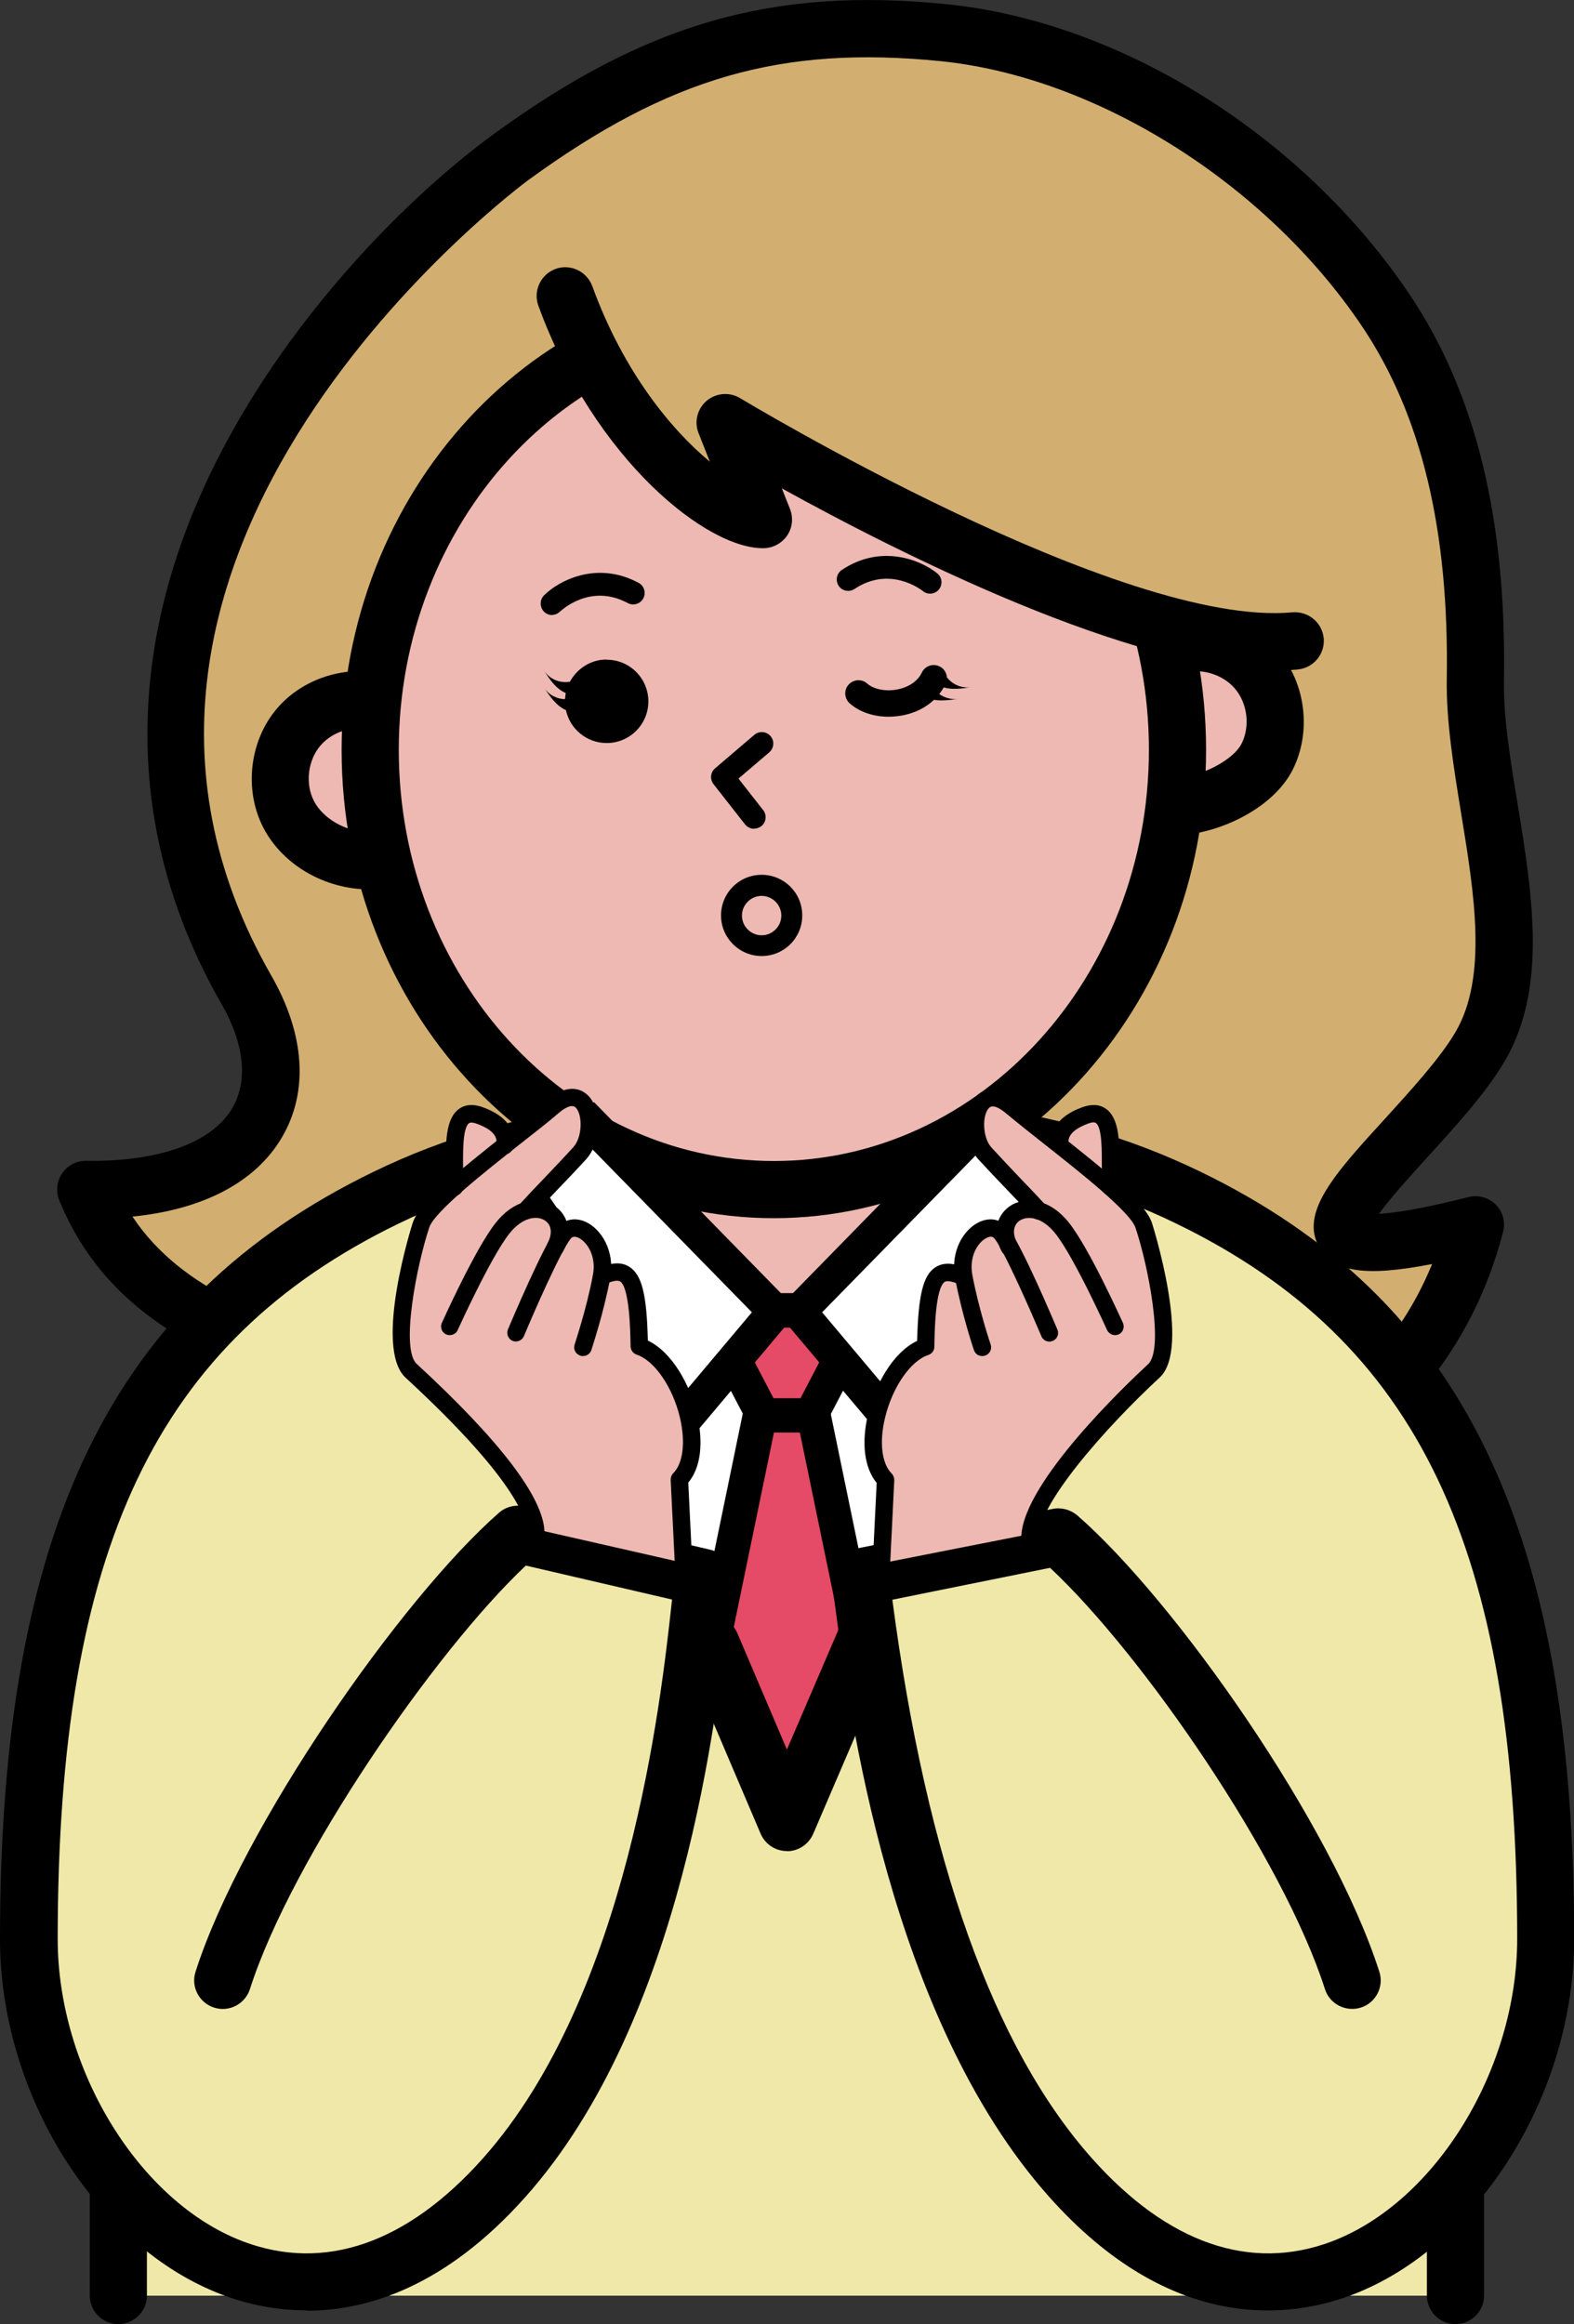
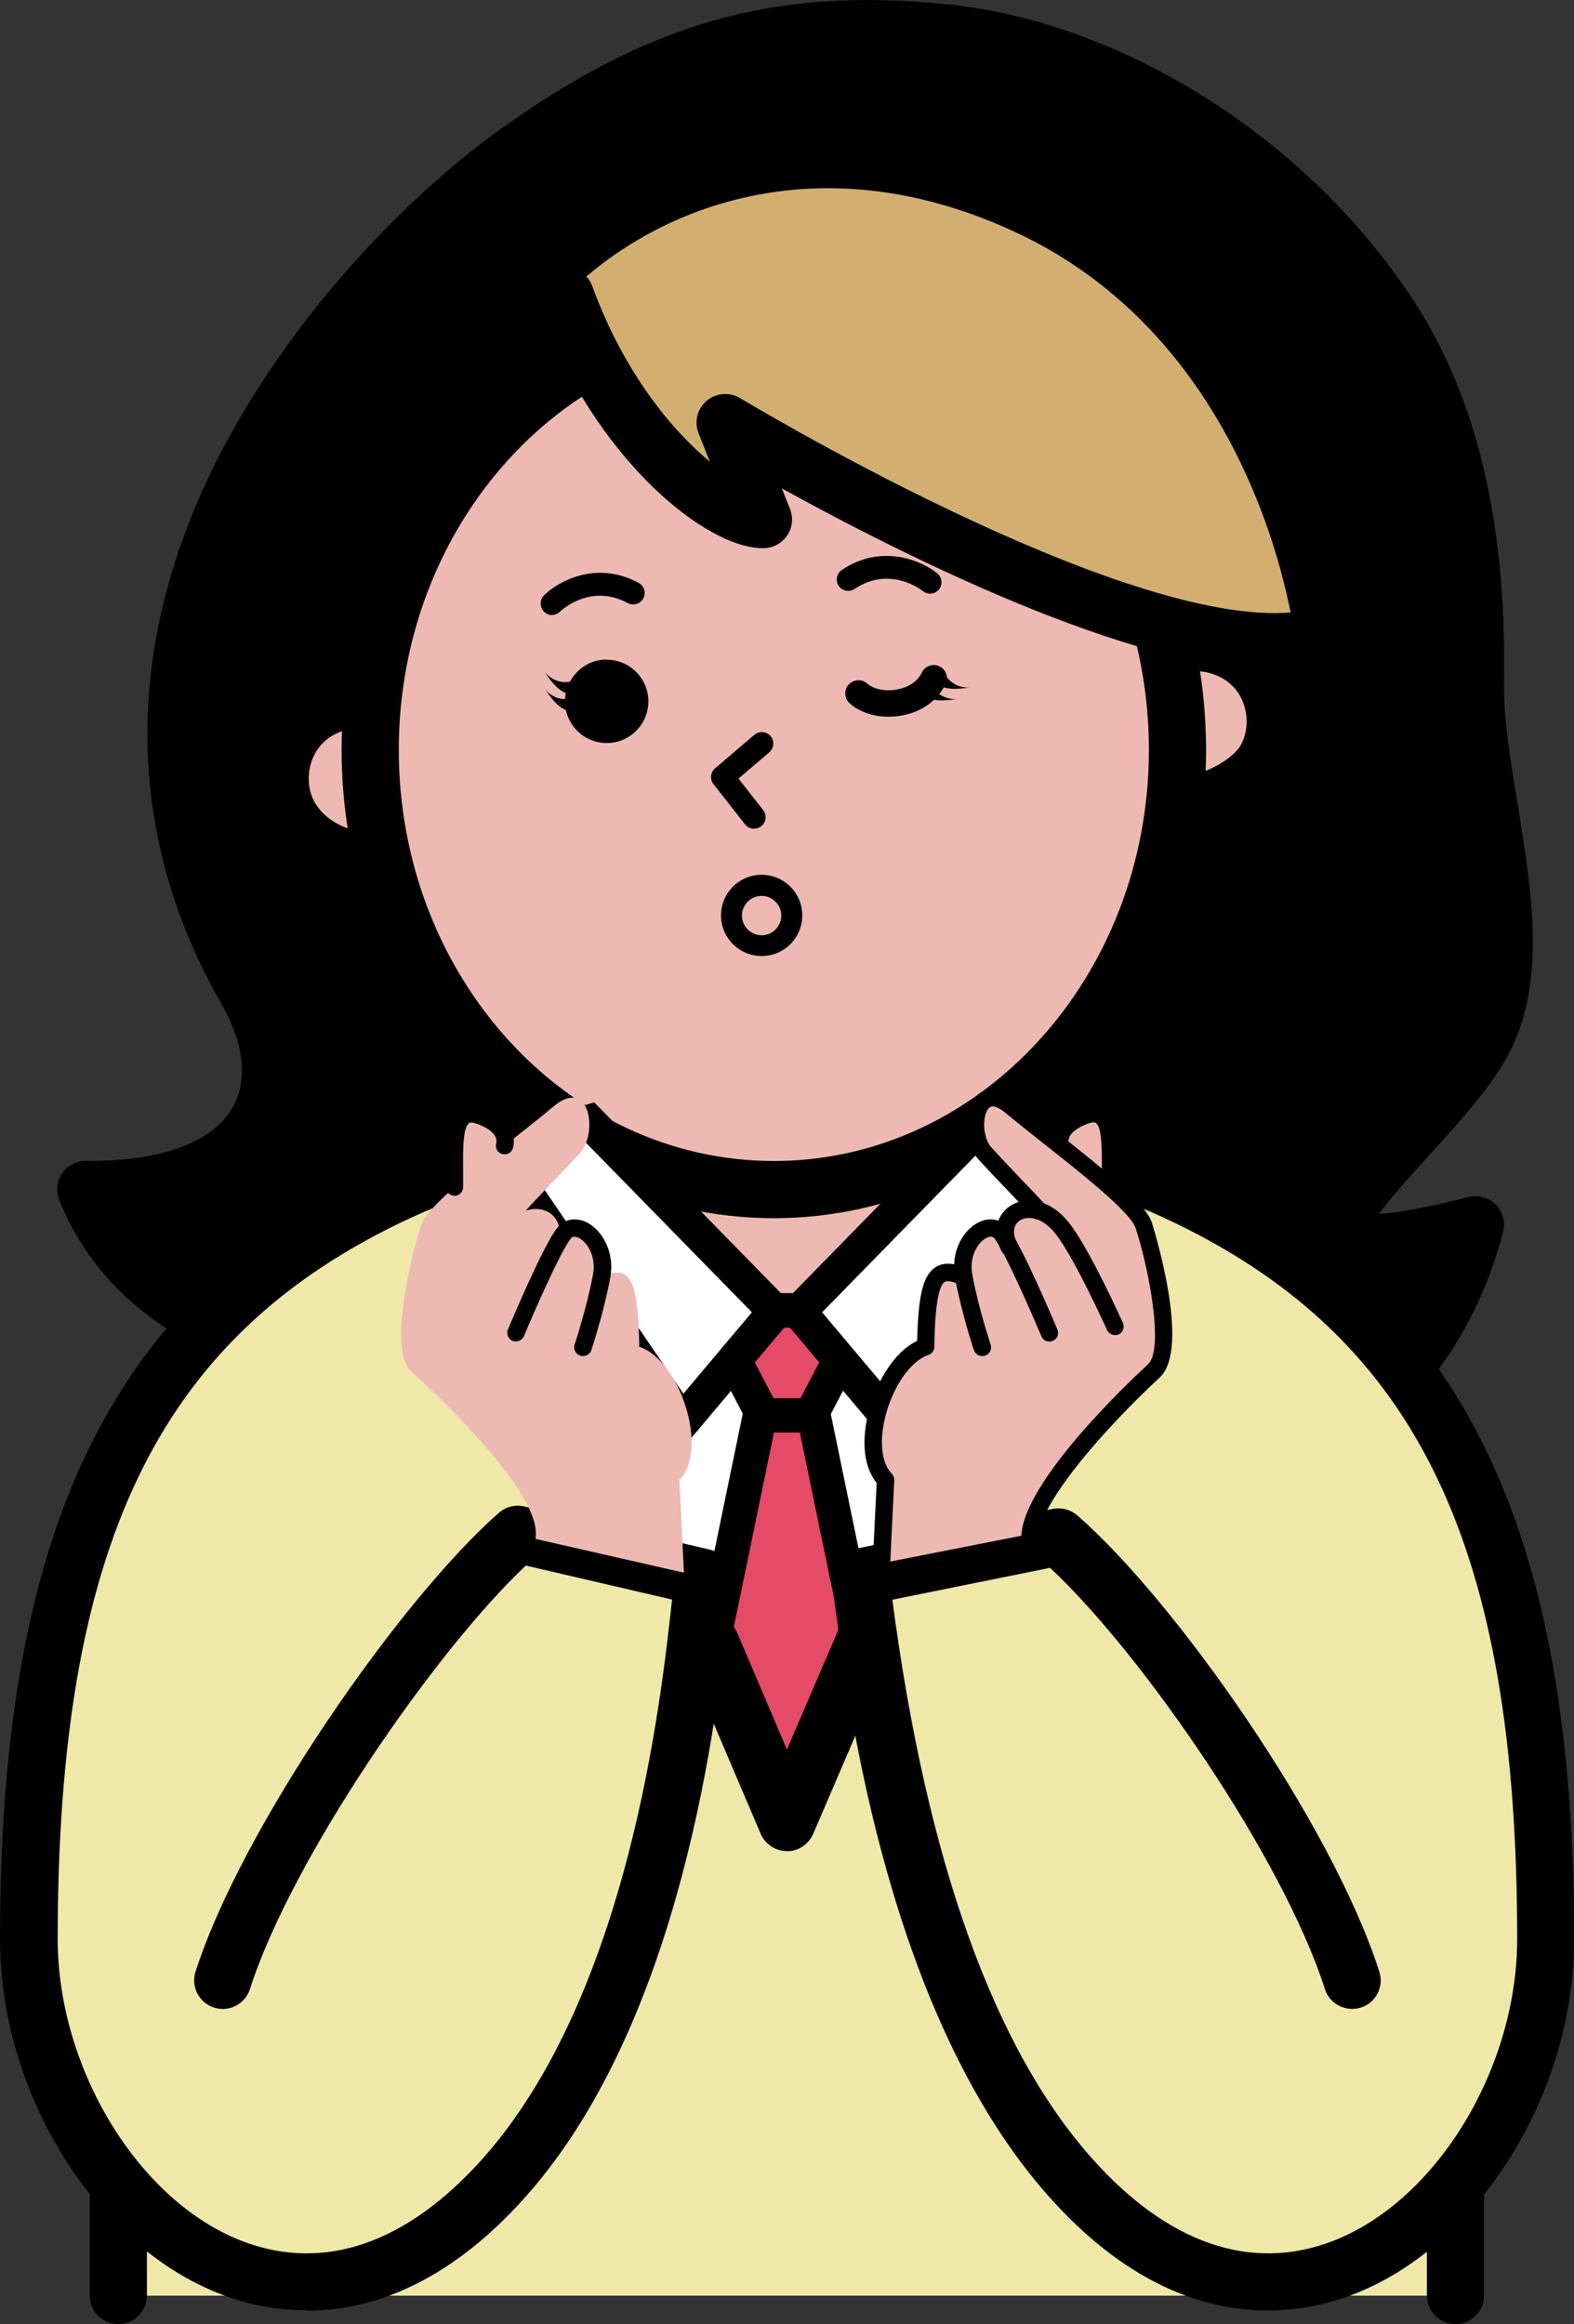
<svg xmlns="http://www.w3.org/2000/svg" id="_レイヤー_2" viewBox="0 0 90.31 133.34">
  <rect x="0" y="0" width="90.31" height="133.34" fill="#333333" stroke="none" />
  <defs>
    <style>.cls-1{fill:#d2af70;}.cls-1,.cls-2,.cls-3,.cls-4,.cls-5,.cls-6{stroke-width:0px;}.cls-2{fill:#000;}.cls-3{fill:#efe8a8;}.cls-4{fill:#e54a66;}.cls-5{fill:#fff;}.cls-6{fill:#edb9b2;}</style>
  </defs>
  <g id="_テキスト_その他">
    <path class="cls-1" d="M25.73,81.21c-3.31-3.26-16.63-2.7-20.8-12.96,9.57.18,12.73-5.32,9.21-11.45C1.63,35,21.29,14.85,29.33,9.01,37.36,3.16,44.25.88,54.14,1.87s19.81,7.67,25.36,15.91c4.16,6.19,5.27,13.74,5.15,21.2-.11,6.53,3.57,15.45.26,21.08-3.43,5.82-15.73,14.12-.26,10.21-3.53,13.55-17.58,17.29-21.62,16.02-8.7-2.75-31.15.97-37.3-5.08Z" />
-     <path class="cls-2" d="M64.92,88.17c-.89,0-1.7-.1-2.39-.32-3.25-1.03-8.77-1.09-14.63-1.16-9.42-.11-19.17-.22-23.33-4.32h0c-.82-.8-2.98-1.45-5.28-2.13-5.41-1.61-12.82-3.82-15.89-11.38-.21-.51-.14-1.09.17-1.55.31-.45.81-.71,1.35-.71.01,0,.02,0,.03,0,4.14.06,7.19-1.02,8.37-3.01.92-1.56.71-3.69-.61-5.99-5.62-9.79-5.67-20.66-.14-31.44,4.23-8.24,10.93-14.95,15.79-18.49C37.09,1.32,44.36-.76,54.3.24c10.02,1.01,20.44,7.54,26.56,16.63,3.81,5.66,5.58,12.91,5.43,22.14-.04,2.11.36,4.53.78,7.09.85,5.21,1.73,10.59-.74,14.79-1.06,1.8-2.78,3.69-4.44,5.51-.89.98-2.11,2.32-2.77,3.24.83-.04,2.37-.26,5.13-.96.56-.14,1.16.02,1.57.43.41.41.57,1.01.42,1.57-2.08,8-7.36,12.35-11.43,14.6-3.32,1.84-7.04,2.89-9.88,2.89ZM26.88,80.03c3.22,3.17,12.7,3.28,21.07,3.38,6.1.07,11.87.14,15.58,1.31,1.42.45,5.47.02,9.69-2.31,3.02-1.67,6.82-4.69,8.95-9.89-3.84.75-5.63.46-6.45-.92-1.2-2,.87-4.27,3.74-7.41,1.47-1.62,3.15-3.45,4.04-4.96,1.87-3.17,1.09-7.96.33-12.59-.42-2.59-.86-5.27-.82-7.68.14-8.54-1.45-15.17-4.87-20.25-5.51-8.19-15.22-14.29-24.16-15.2-9.16-.92-15.58.93-23.68,6.83-.29.21-28.71,21.29-14.73,45.64,1.93,3.37,2.15,6.67.59,9.3-1.51,2.55-4.5,4.11-8.56,4.52,2.94,4.42,8.26,6,12.65,7.31,2.81.84,5.24,1.56,6.64,2.94h0Z" />
+     <path class="cls-2" d="M64.92,88.17c-.89,0-1.7-.1-2.39-.32-3.25-1.03-8.77-1.09-14.63-1.16-9.42-.11-19.17-.22-23.33-4.32h0c-.82-.8-2.98-1.45-5.28-2.13-5.41-1.61-12.82-3.82-15.89-11.38-.21-.51-.14-1.09.17-1.55.31-.45.81-.71,1.35-.71.01,0,.02,0,.03,0,4.14.06,7.19-1.02,8.37-3.01.92-1.56.71-3.69-.61-5.99-5.62-9.79-5.67-20.66-.14-31.44,4.23-8.24,10.93-14.95,15.79-18.49C37.09,1.32,44.36-.76,54.3.24c10.02,1.01,20.44,7.54,26.56,16.63,3.81,5.66,5.58,12.91,5.43,22.14-.04,2.11.36,4.53.78,7.09.85,5.21,1.73,10.59-.74,14.79-1.06,1.8-2.78,3.69-4.44,5.51-.89.98-2.11,2.32-2.77,3.24.83-.04,2.37-.26,5.13-.96.56-.14,1.16.02,1.57.43.41.41.57,1.01.42,1.57-2.08,8-7.36,12.35-11.43,14.6-3.32,1.84-7.04,2.89-9.88,2.89ZM26.88,80.03h0Z" />
    <path class="cls-6" d="M88.67,111.24c0-24.55-6.95-35.95-20.48-42.52-3.55-1.72-7.51-3.04-13.27-3.77h-19.52c-5.76.73-9.72,2.05-13.27,3.77C8.59,75.29,1.65,86.69,1.64,111.24c0,5.13,2.02,10.36,5.23,14.13h-.08v6.33h76.72v-6.33h-.08c3.21-3.78,5.23-9,5.23-14.13Z" />
    <path class="cls-5" d="M88.67,111.24c0-24.55-6.95-35.95-20.48-42.52-3.55-1.72-5.95-3.2-11.71-3.93l-11.17,10.67-11.51-10.51c-5.76.73-8.11,2.05-11.66,3.77C8.59,75.29,1.65,86.69,1.64,111.24c0,5.13,2.02,10.36,5.23,14.13h-.08v6.33h76.72v-6.33h-.08c3.21-3.78,5.23-9,5.23-14.13Z" />
    <polygon class="cls-4" points="46.52 80.37 43.78 80.37 40.13 98.06 42.18 115.75 48.13 115.75 50.18 98.06 46.52 80.37" />
    <path class="cls-2" d="M48.13,116.73h-5.95c-.5,0-.92-.38-.98-.87l-2.05-17.69c-.01-.1,0-.21.01-.31l3.65-17.69c.09-.46.5-.79.96-.79h2.74c.47,0,.87.33.96.79l3.65,17.69c.02.1.03.21.01.31l-2.05,17.69c-.06.5-.48.87-.98.87ZM43.06,114.76h4.19l1.93-16.66-3.46-16.75h-1.14l-3.46,16.75,1.93,16.66Z" />
    <polygon class="cls-4" points="46.52 75.19 45.15 75.19 43.78 75.19 42.18 78.14 43.78 81.2 45.15 81.2 46.52 81.2 48.13 78.14 46.52 75.19" />
    <path class="cls-2" d="M46.52,82.19h-2.74c-.37,0-.7-.2-.87-.53l-1.6-3.06c-.15-.29-.15-.64,0-.93l1.6-2.96c.17-.32.5-.52.87-.52h2.74c.36,0,.69.2.87.52l1.6,2.96c.16.29.16.64,0,.93l-1.6,3.06c-.17.32-.51.53-.87.53ZM44.38,80.22h1.55l1.08-2.07-1.07-1.98h-1.57l-1.07,1.98,1.08,2.07Z" />
    <path class="cls-3" d="M88.67,111.24c0-24.55-6.95-35.95-20.48-42.52-2.12-1.03-3.82-1.97-6.08-2.71l-16.95,38.56-16.23-38.68c-2.63.73-4.45,1.69-6.8,2.83C8.59,75.29,1.65,86.69,1.64,111.24c0,5.13,2.02,10.36,5.23,14.13h-.08v6.33h76.72v-6.33h-.08c3.21-3.78,5.23-9,5.23-14.13Z" />
    <path class="cls-2" d="M45.15,106.2h0c-.66,0-1.25-.39-1.51-1l-4.35-10.21c-.36-.83.03-1.8.87-2.15.83-.36,1.8.03,2.15.87l2.84,6.67,3.12-7.26c.36-.83,1.32-1.22,2.16-.86.83.36,1.22,1.32.86,2.16l-4.63,10.79c-.26.6-.85,1-1.51,1Z" />
    <path class="cls-2" d="M17.58,132.55c-1.95,0-3.61-.43-4.84-.9C5.47,128.89,0,120.11,0,111.24c0-23.55,6.41-36.71,21.41-44,4.18-2.03,8.43-3.24,13.78-3.92.07,0,.14-.01.21-.01h19.52c.07,0,.14,0,.21.01,5.34.68,9.59,1.89,13.78,3.92,15,7.29,21.4,20.45,21.41,44,0,8.87-5.47,17.65-12.74,20.42-3.45,1.31-10.3,2.33-17.39-5.63-9.18-10.31-11.5-28.04-12.27-33.87-.09-.66-.15-1.13-.19-1.36-.18-.89.4-1.75,1.29-1.93l11.38-2.3c.5-.1,1.02.04,1.41.37,5.63,4.91,14.61,17.69,17.33,26.18.28.86-.2,1.79-1.06,2.06-.86.27-1.79-.2-2.06-1.06-2.4-7.5-10.45-19.2-15.77-24.17l-9.05,1.83c1.96,14.95,5.82,25.73,11.46,32.06,4.35,4.88,9.11,6.52,13.77,4.75,5.96-2.27,10.62-9.89,10.62-17.35,0-22.41-5.67-34.3-19.56-41.04-3.82-1.86-7.73-2.97-12.65-3.6h-19.32c-4.92.63-8.83,1.75-12.65,3.6-13.89,6.75-19.55,18.64-19.56,41.04,0,7.46,4.66,15.08,10.62,17.35,4.66,1.77,9.42.13,13.77-4.75,8.36-9.39,10.22-26.26,10.83-31.8.01-.1.02-.19.03-.27l-8.39-1.95c-5.25,4.94-13.47,16.89-15.83,24.3-.28.86-1.2,1.34-2.06,1.06-.86-.28-1.34-1.2-1.06-2.06,2.66-8.31,11.8-21.42,17.41-26.33.4-.35.94-.48,1.45-.36l10.67,2.48c.86.2,1.41,1.05,1.24,1.92-.04.21-.11.87-.19,1.58-.64,5.8-2.58,23.45-11.65,33.63-4.56,5.12-9.03,6.53-12.55,6.53Z" />
    <path class="cls-2" d="M6.79,133.34c-.91,0-1.64-.74-1.64-1.64v-6.33c0-.91.74-1.64,1.64-1.64s1.64.74,1.64,1.64v6.33c0,.91-.74,1.64-1.64,1.64Z" />
    <path class="cls-2" d="M83.51,133.34c-.91,0-1.64-.74-1.64-1.64v-6.33c0-.91.74-1.64,1.64-1.64s1.64.74,1.64,1.64v6.33c0,.91-.74,1.64-1.64,1.64Z" />
    <path class="cls-6" d="M72.09,38.43c-1.16-1.35-3.16-1.91-4.84-1.35l-.32.07c-2.42-11.11-11.59-19.36-22.52-19.36-11.92,0-21.74,9.81-23.02,22.43-1.54-.27-3.22.31-4.25,1.5-1.16,1.35-1.41,3.41-.59,5,.79,1.56,2.63,3.51,5.55,3.11,2.72,10.63,11.68,18.43,22.31,18.43,11.78,0,21.52-9.6,22.97-22.01l.22.03s.03,0,.05,0c1.79-.1,4.24-1.26,5.04-2.83.81-1.58.56-3.65-.59-5Z" />
    <path class="cls-2" d="M44.4,69.89c-13.68,0-24.8-12.06-24.8-26.87s11.13-26.87,24.8-26.87,24.8,12.06,24.8,26.87-11.13,26.87-24.8,26.87ZM44.4,19.43c-11.86,0-21.52,10.58-21.52,23.59s9.65,23.59,21.52,23.59,21.52-10.58,21.52-23.59-9.65-23.59-21.52-23.59Z" />
    <path class="cls-2" d="M67.59,47.91l-.04-1.9-.22-1.37.32-.07c.46-.1.54-.11.73-.11v.03c1.21-.3,2.47-1.07,2.85-1.81.51-1,.35-2.33-.38-3.18-.73-.85-2.03-1.21-3.09-.86l-1.02-3.12c2.31-.76,5.02,0,6.61,1.85,1.58,1.84,1.91,4.65.81,6.81-1.11,2.18-4.12,3.6-6.42,3.73-.04,0-.08,0-.13,0Z" />
    <path class="cls-2" d="M20.96,51.03l-.03-.98-.04.97c-2.47-.11-4.75-1.51-5.8-3.57-1.1-2.17-.77-4.97.81-6.81,1.58-1.85,4.3-2.6,6.61-1.85l-1.03,3.12c-1.06-.35-2.36.01-3.09.86-.73.85-.89,2.19-.38,3.18.51.99,1.75,1.73,3.02,1.78l-.07,3.28Z" />
    <path class="cls-1" d="M32.44,16.98c3.13,8.57,9.56,13.88,11.74,13.76l-2.56-6.48s22.24,13.48,32.7,12.52c0,0-1.81-16.89-16.14-23.5-11.38-5.25-20.8-1.28-25.73,3.69Z" />
    <path class="cls-2" d="M73.23,38.47c-8.31,0-21.66-6.74-28.37-10.45l.47,1.19c.19.49.14,1.05-.15,1.49-.29.44-.77.72-1.3.75-3.25.12-9.76-5.05-12.99-13.91-.31-.85.13-1.79.98-2.11.85-.31,1.79.13,2.11.98,1.82,5,4.59,8.29,6.75,10.08l-.65-1.64c-.26-.66-.07-1.4.47-1.86.54-.45,1.31-.51,1.91-.15.22.13,21.9,13.21,31.7,12.29.9-.07,1.7.58,1.79,1.49.08.9-.58,1.7-1.49,1.79-.4.04-.81.05-1.23.05Z" />
    <path class="cls-2" d="M43.27,47.55c-.19,0-.39-.09-.52-.25l-1.81-2.31c-.22-.28-.18-.68.09-.91l2.25-1.92c.28-.24.69-.2.93.07.24.28.2.69-.07.93l-1.77,1.51,1.42,1.81c.22.29.17.7-.11.92-.12.09-.26.14-.41.14Z" />
    <path class="cls-2" d="M31.68,35.29c-.17,0-.34-.07-.47-.2-.25-.26-.25-.67,0-.93.82-.82,3.01-2.02,5.43-.72.32.17.44.57.27.89-.17.32-.57.44-.89.27-2.16-1.16-3.82.43-3.89.49-.13.12-.29.19-.46.19Z" />
    <path class="cls-2" d="M53.36,34.06c-.15,0-.29-.05-.41-.15-.08-.06-1.88-1.48-3.92-.12-.3.2-.71.12-.91-.18-.2-.3-.12-.71.18-.91,2.29-1.53,4.58-.54,5.48.2.28.23.32.64.09.92-.13.16-.32.24-.51.24Z" />
    <path class="cls-2" d="M34.8,37.84c-.91,0-1.69.52-2.1,1.27-.56.11-1.18-.15-1.48-.63.32.51.69,1.05,1.24,1.28-.02.11-.03.23-.04.35-.47,0-.95-.25-1.2-.66.33.51.7,1.05,1.25,1.29.23,1.08,1.19,1.89,2.34,1.89,1.32,0,2.39-1.07,2.39-2.39s-1.07-2.39-2.39-2.39ZM32.64,39.23s-.02.03-.03.05c0-.02.02-.03.03-.05Z" />
    <path class="cls-2" d="M43.7,54.85c-1.28,0-2.33-1.04-2.33-2.33s1.04-2.33,2.33-2.33,2.33,1.04,2.33,2.33-1.04,2.33-2.33,2.33ZM43.7,51.4c-.62,0-1.13.51-1.13,1.13s.51,1.13,1.13,1.13,1.13-.51,1.13-1.13-.51-1.13-1.13-1.13Z" />
    <path class="cls-2" d="M53.9,39.81c.09-.12.17-.24.25-.37.49.14,1.05.07,1.56-.02-.52.09-1.07-.15-1.38-.56-.02-.26-.17-.51-.43-.63-.38-.18-.83-.02-1.01.36-.23.48-.73.83-1.38.96-.67.14-1.38,0-1.75-.33-.31-.28-.79-.25-1.07.06-.28.31-.25.79.06,1.07.56.5,1.37.77,2.23.77.27,0,.55-.03.83-.08.7-.14,1.32-.45,1.78-.89.44.08.93.01,1.38-.06-.38.06-.77-.05-1.08-.27Z" />
    <polygon class="cls-5" points="44.47 75.24 39.13 81.59 28.51 66 33.81 64.35 44.47 75.24" />
    <path class="cls-2" d="M39.04,83.22l-12.09-17.75,7.14-2.23,11.71,11.97-6.75,8.02ZM30.08,66.55l9.13,13.41,3.93-4.67-9.61-9.82-3.45,1.08Z" />
    <polygon class="cls-5" points="45.84 75.24 51.18 81.59 61.8 66 56.5 64.35 45.84 75.24" />
    <path class="cls-2" d="M51.26,83.22l-6.75-8.02,11.71-11.97,7.14,2.23-12.09,17.75ZM47.17,75.29l3.93,4.67,9.13-13.41-3.45-1.08-9.61,9.82Z" />
    <path class="cls-6" d="M39.24,90.21l-.26-5.31c1.72-1.72.03-6.88-2.3-7.63-.07-3.95-.55-4.75-2.17-4.02.38-2.03-1.41-3.44-2.17-2.48-.07.09-.16.22-.25.37l-.05-.05c.32-1.19-.7-2.02-1.88-1.63h0c.87-.96,2.04-2.13,3.11-3.3,1.07-1.17.57-4.47-1.55-2.65-.7.6-1.71,1.38-2.76,2.22h0s.39-1.08-1.43-1.73c-1.82-.65-1.38,2.3-1.45,4.11h0c-.99.87-1.75,1.66-1.92,2.19-.48,1.44-1.93,7.12-.58,8.36,1.34,1.24,7.62,7.02,7.14,9.63l8.52,1.94Z" />
    <path class="cls-2" d="M33.44,77.8c-.05,0-.11,0-.16-.03-.26-.09-.4-.37-.31-.63,0-.02.68-2.02,1.05-3.99.21-1.12-.36-1.92-.84-2.14-.29-.13-.4.01-.44.06-.59.75-2.14,4.29-2.68,5.59-.11.25-.4.37-.65.27-.25-.11-.37-.4-.27-.65.21-.49,2.04-4.84,2.82-5.82.39-.5,1.02-.64,1.64-.36.9.41,1.7,1.68,1.41,3.23-.38,2.04-1.06,4.04-1.08,4.13-.07.21-.27.34-.47.34Z" />
-     <path class="cls-2" d="M25.81,76.6c-.07,0-.14-.01-.21-.04-.25-.11-.36-.41-.25-.66.08-.17,1.93-4.28,3.09-5.74,1.14-1.44,2.54-1.52,3.37-.98.69.45,1.12,1.43.5,2.61-.13.25-.43.34-.68.21-.24-.13-.34-.43-.21-.68.29-.55.23-1.05-.16-1.3-.46-.3-1.29-.19-2.04.76-1.08,1.37-2.94,5.49-2.96,5.53-.08.19-.27.29-.46.29Z" />
-     <path class="cls-2" d="M39.24,90.71s-.07,0-.11-.01l-8.52-1.94c-.26-.06-.43-.31-.38-.58.13-.7-.29-2.99-6.96-9.14-1.87-1.73.39-8.84.42-8.91.37-1.11,2.52-2.87,5.51-5.23.84-.66,1.62-1.28,2.19-1.77,1.29-1.11,2.09-.55,2.37-.26.78.81.72,2.7-.12,3.63-.55.6-1.12,1.2-1.67,1.77-.52.54-1.01,1.06-1.44,1.53-.19.2-.5.22-.71.03-.2-.19-.22-.5-.03-.71.43-.47.93-1,1.46-1.55.54-.57,1.11-1.16,1.65-1.76.52-.57.53-1.85.14-2.26-.25-.26-.73.09-1,.32-.58.5-1.37,1.12-2.23,1.79-1.94,1.53-4.88,3.85-5.18,4.76-.73,2.2-1.66,6.97-.72,7.83,4.79,4.42,7.24,7.64,7.33,9.6l7.47,1.7-.23-4.65c0-.14.05-.28.15-.38.57-.57.71-1.8.38-3.2-.42-1.76-1.47-3.27-2.48-3.6-.2-.07-.34-.25-.35-.47-.01-.84-.06-3.39-.6-3.73-.18-.11-.56.02-.86.16-.25.12-.55,0-.66-.25-.11-.25,0-.55.25-.66.49-.22,1.21-.47,1.8-.09.71.45,1,1.57,1.06,4.23,1.4.67,2.41,2.53,2.81,4.18.4,1.68.23,3.11-.49,3.97l.25,5.11c0,.16-.06.31-.18.41-.09.08-.21.12-.32.12Z" />
    <path class="cls-2" d="M26.08,68.6h-.02c-.28-.01-.49-.25-.48-.52.01-.33.01-.7,0-1.08-.01-1.39-.03-2.82.76-3.38.36-.26.82-.29,1.35-.1.83.3,1.39.73,1.64,1.28.27.57.11,1.04.09,1.1-.09.26-.38.39-.64.3-.26-.09-.39-.38-.3-.64.01-.05.14-.64-1.13-1.09-.14-.05-.34-.1-.44-.03-.36.26-.35,1.64-.34,2.56,0,.4,0,.78,0,1.13-.01.27-.23.48-.5.48Z" />
    <path class="cls-6" d="M50.55,90.21l.26-5.31c-1.72-1.72-.03-6.88,2.3-7.63.07-3.95.55-4.75,2.17-4.02-.38-2.03,1.41-3.44,2.17-2.48.07.09.16.22.25.37l.05-.05c-.32-1.19.7-2.02,1.88-1.63h0c-.87-.96-2.04-2.13-3.11-3.3-1.07-1.17-.57-4.47,1.55-2.65.7.6,1.71,1.38,2.76,2.22h0s-.39-1.08,1.43-1.73c1.82-.65,1.38,2.3,1.45,4.11h0c.99.87,1.75,1.66,1.92,2.19.48,1.44,1.93,7.12.58,8.36-1.34,1.24-7.57,7.27-7.09,9.88l-8.58,1.68Z" />
    <path class="cls-2" d="M56.35,77.8c-.21,0-.4-.13-.47-.34-.03-.08-.7-2.09-1.08-4.13-.29-1.56.51-2.83,1.41-3.23.62-.28,1.25-.14,1.64.36.78.99,2.61,5.33,2.82,5.82.11.25-.01.55-.27.65-.25.11-.55-.01-.65-.27-.55-1.3-2.1-4.85-2.68-5.59-.04-.05-.15-.2-.44-.06-.47.21-1.05,1.02-.84,2.14.37,1.97,1.04,3.97,1.05,3.99.09.26-.05.54-.31.63-.05.02-.11.03-.16.03Z" />
    <path class="cls-2" d="M63.98,76.6c-.19,0-.37-.11-.46-.29-.02-.04-1.88-4.17-2.96-5.53-.75-.95-1.58-1.05-2.04-.76-.39.25-.45.75-.16,1.3.13.25.03.55-.21.68-.24.13-.55.04-.68-.21-.62-1.17-.2-2.15.5-2.61.83-.54,2.23-.46,3.37.98,1.16,1.46,3.01,5.57,3.09,5.74.11.25,0,.55-.25.66-.07.03-.14.04-.21.04Z" />
    <path class="cls-2" d="M50.55,90.71c-.12,0-.24-.04-.33-.12-.12-.1-.18-.25-.17-.4l.25-5.11c-.71-.87-.89-2.29-.49-3.97.4-1.65,1.41-3.51,2.81-4.18.07-2.66.35-3.78,1.06-4.23.6-.38,1.32-.13,1.8.09.25.11.36.41.25.66-.11.25-.41.37-.66.25-.29-.13-.68-.26-.86-.16-.55.35-.59,2.89-.6,3.73,0,.21-.14.4-.35.47-1.01.33-2.06,1.84-2.48,3.6-.34,1.4-.19,2.63.38,3.2.1.1.15.24.15.38l-.23,4.67,7.52-1.48c.15-3.11,6.04-8.7,7.27-9.84.94-.86.02-5.63-.72-7.83-.3-.91-3.24-3.23-5.18-4.76-.85-.67-1.64-1.3-2.23-1.79-.27-.23-.76-.58-1-.32-.39.4-.38,1.68.14,2.26.54.59,1.11,1.19,1.65,1.76.53.55,1.03,1.07,1.46,1.55.19.21.17.52-.03.71-.2.19-.52.17-.71-.03-.42-.47-.92-.98-1.44-1.53-.55-.57-1.12-1.17-1.67-1.77-.84-.92-.9-2.82-.12-3.63.28-.29,1.08-.85,2.37.26.57.49,1.35,1.11,2.19,1.77,3,2.36,5.14,4.12,5.51,5.23.02.07,2.29,7.18.45,8.88-2.98,2.75-7.29,7.53-6.94,9.43.05.27-.13.53-.4.58l-8.58,1.68s-.06,0-.1,0Z" />
    <path class="cls-2" d="M63.72,68.6c-.27,0-.49-.21-.5-.48-.02-.35-.01-.73,0-1.13,0-.92.02-2.3-.34-2.56-.1-.07-.29-.03-.44.03-1.27.46-1.14,1.04-1.12,1.11.07.26-.07.54-.32.62-.26.08-.53-.04-.62-.29-.02-.05-.18-.53.09-1.1.26-.55.81-.98,1.64-1.28.54-.19.99-.16,1.35.1.79.56.78,2,.76,3.38,0,.38,0,.75,0,1.08.01.28-.2.51-.48.52h-.02Z" />
  </g>
</svg>